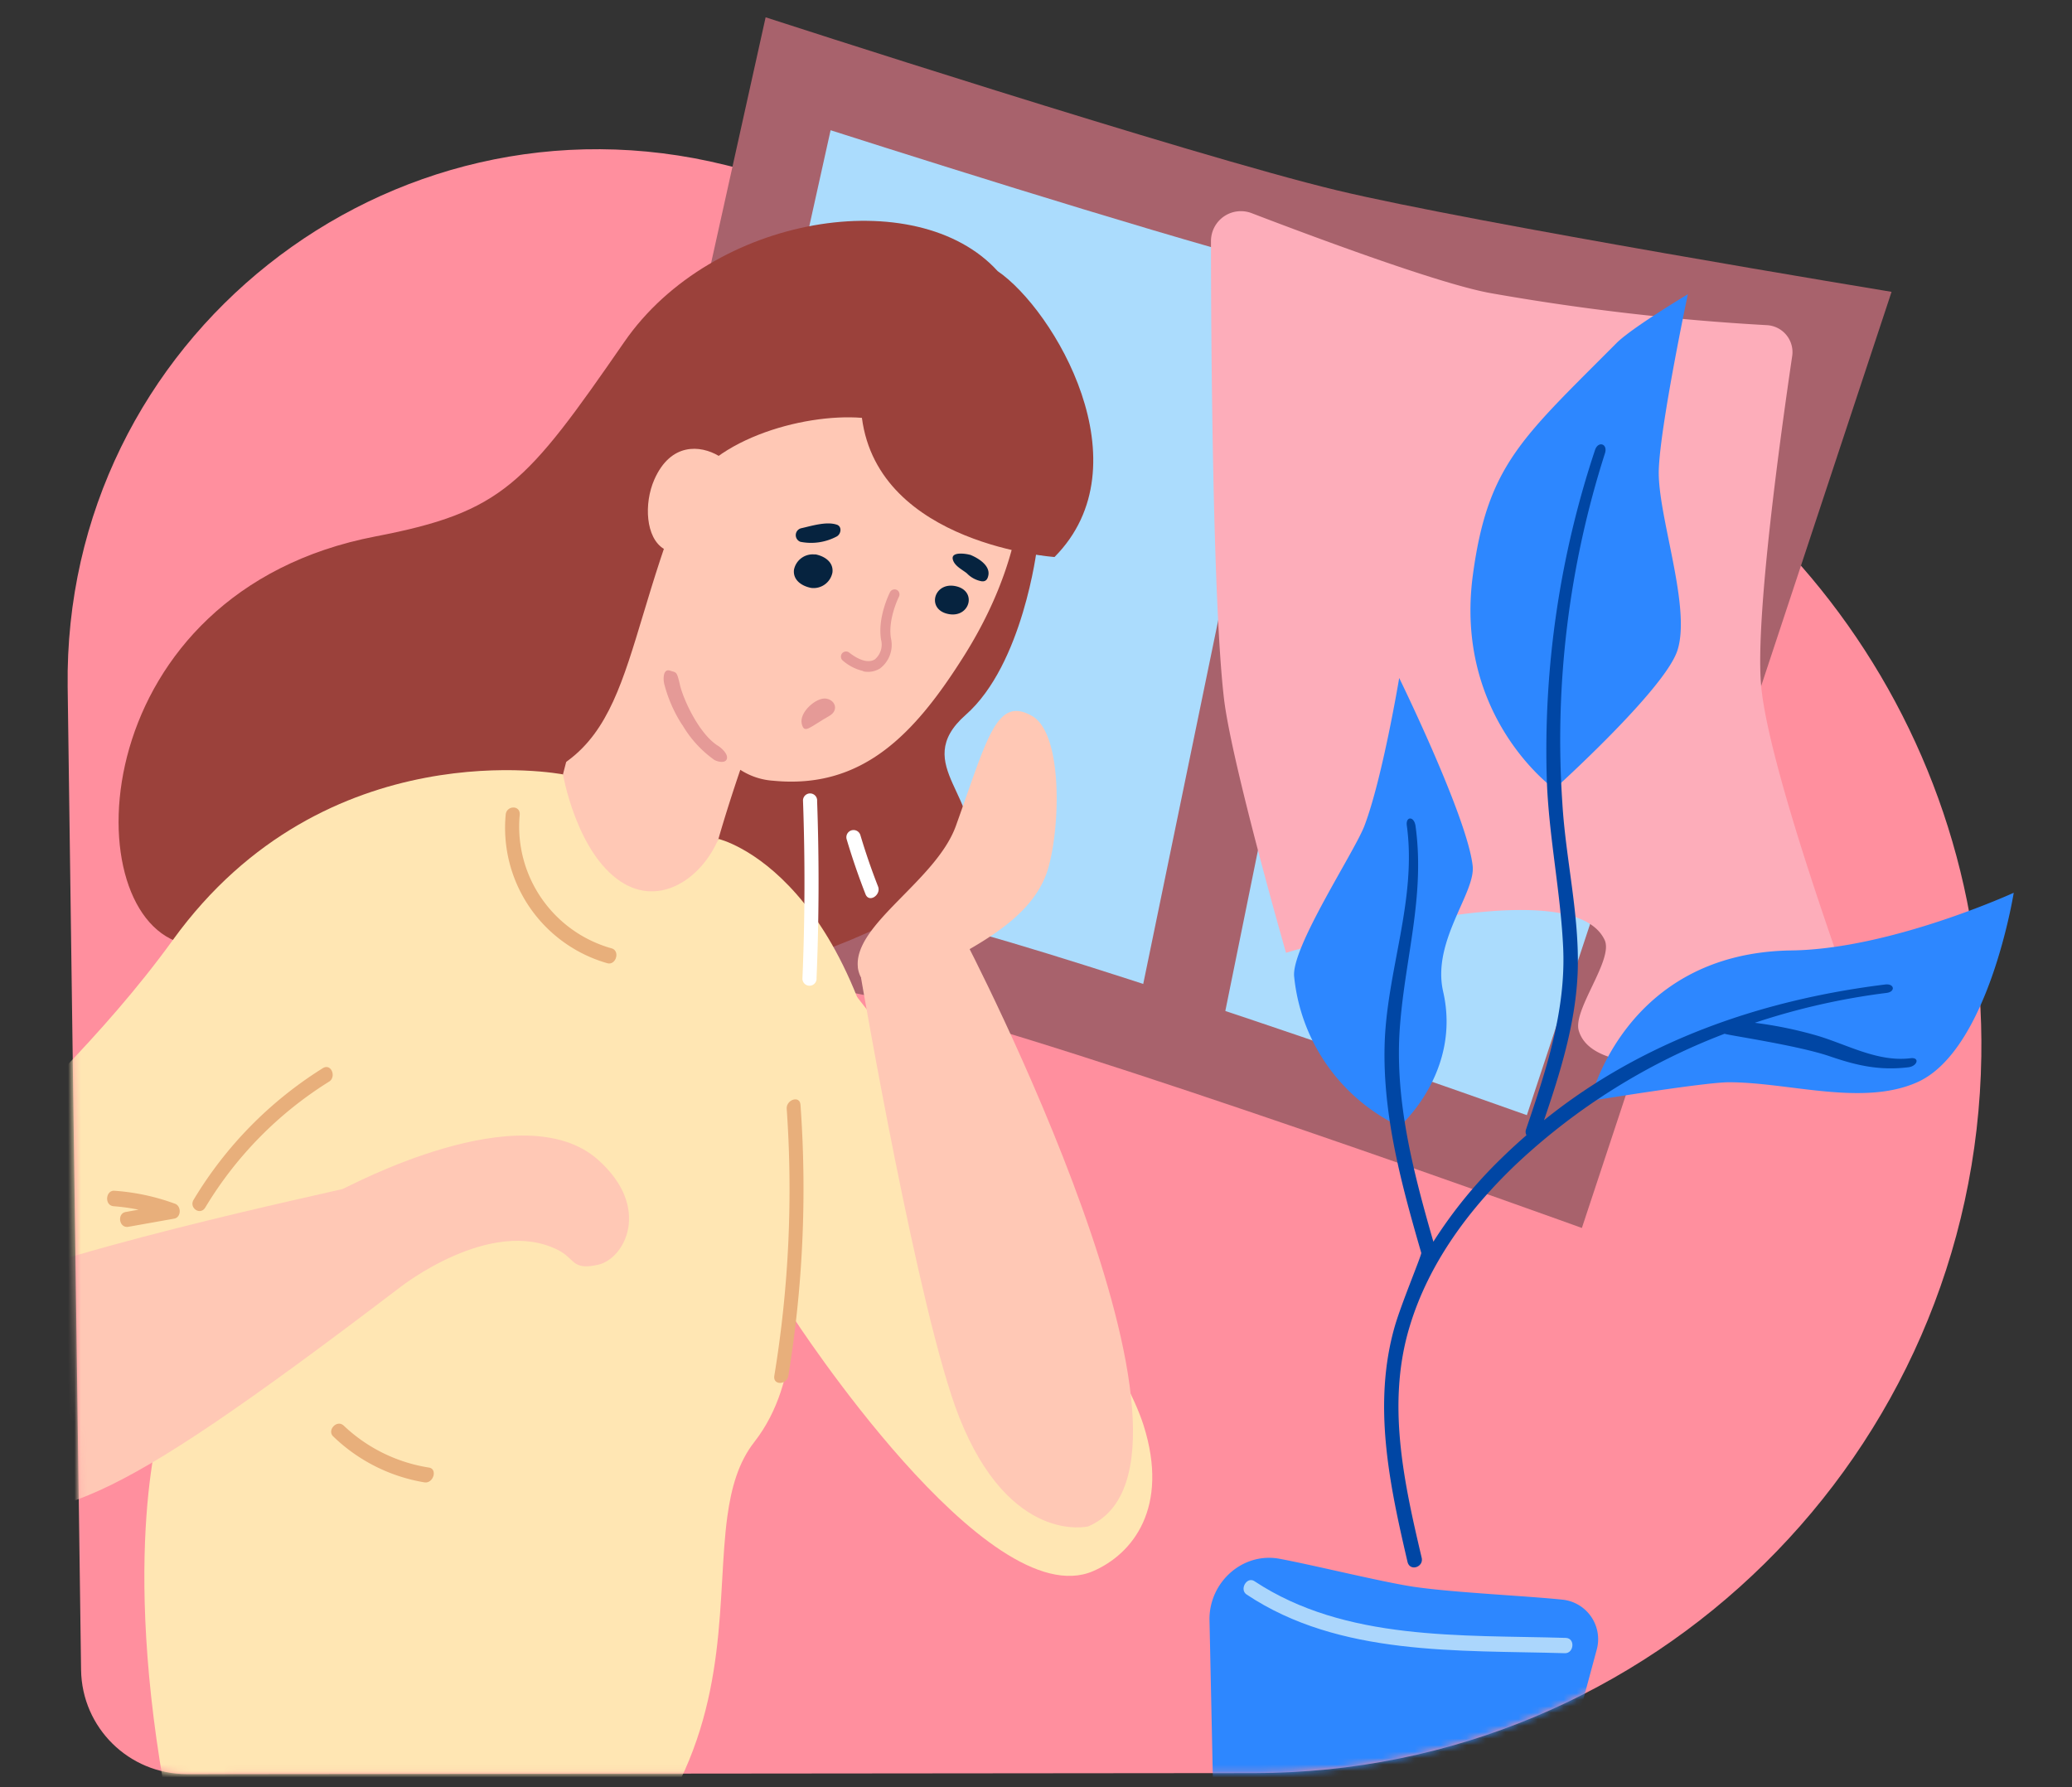
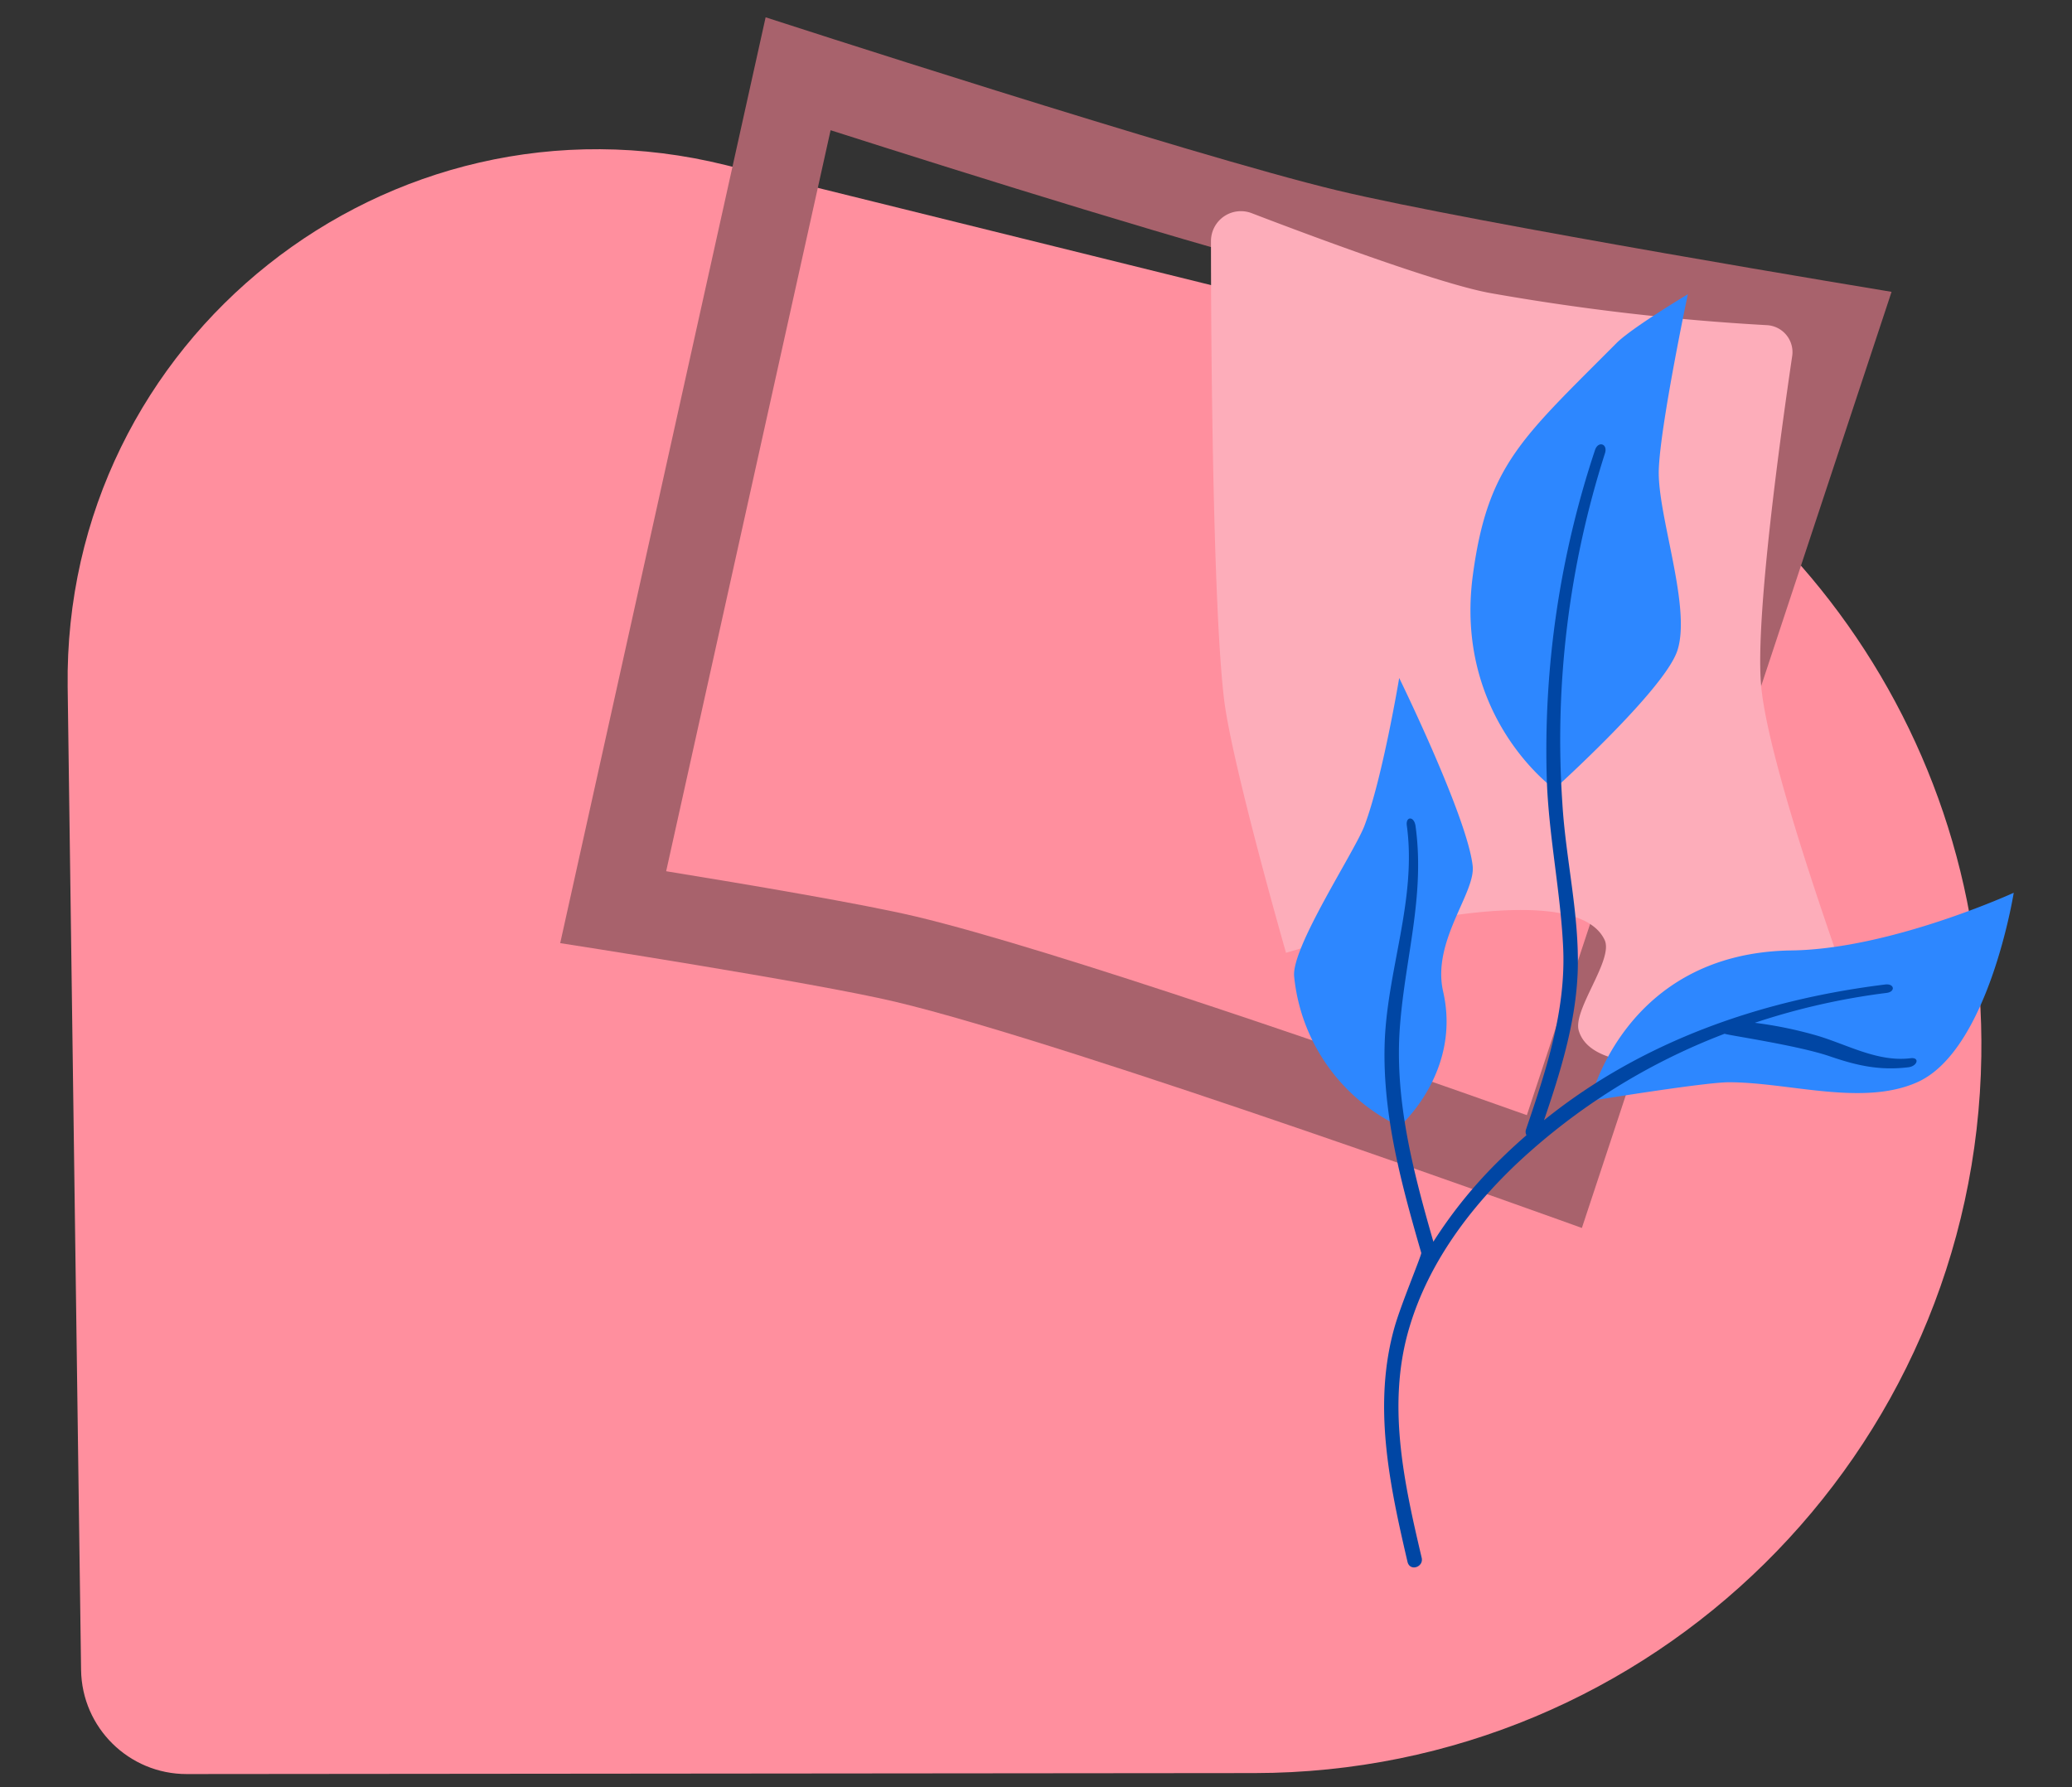
<svg xmlns="http://www.w3.org/2000/svg" width="320" height="276" fill="none">
  <rect width="100%" height="100%" fill="#333333" stroke="none" />
  <mask id="a" style="mask-type:alpha" maskUnits="userSpaceOnUse" x="0" y="0" width="320" height="276">
    <path fill="#fff" d="M0 0h320v276H0z" />
  </mask>
  <g mask="url(#a)">
    <path fill-rule="evenodd" clip-rule="evenodd" d="M10.45 106.116c-.734-53.663 49.474-93.522 101.573-80.637l108.58 26.853c50.764 12.554 86.162 58.464 85.393 110.752-.903 61.379-50.887 110.678-112.272 110.735l-164.886.151c-8.922.008-16.194-7.158-16.316-16.08L10.45 106.116Z" fill="#FF8F9E" />
-     <path fill-rule="evenodd" clip-rule="evenodd" d="m125.544 12.83-25.126 117.613 139.959 49.516 39.457-128.625-154.29-38.504Z" fill="#ABDCFD" />
    <path fill-rule="evenodd" clip-rule="evenodd" d="M206.579 29.415c-22.766-5.452-88.336-26.742-88.336-26.742L86.518 145.648s39.058 6.041 51.724 9.049c27.365 6.487 106.064 34.94 106.064 34.94L292.133 45.07s-64.606-10.633-85.554-15.655Zm29.23 142.8c-23.786-8.444-73.239-25.668-94.426-30.69-8.091-1.918-25.811-4.918-38.501-6.98l25.396-114.434c20.725 6.622 58.54 18.489 75.152 22.468 14.882 3.566 50.218 9.726 70.895 13.228l-38.516 116.408Z" fill="#A8626C" />
-     <path fill-rule="evenodd" clip-rule="evenodd" d="m200.4 36.347-24.678 119.671 12.865 3.319 24.168-119.01-12.355-3.98Z" fill="#A8626C" />
    <mask id="b" style="mask-type:alpha" maskUnits="userSpaceOnUse" x="10" y="23" width="297" height="251">
-       <path fill-rule="evenodd" clip-rule="evenodd" d="M10.45 106.116c-.734-53.663 49.474-93.522 101.573-80.637l108.58 26.853c50.764 12.554 86.162 58.464 85.393 110.752-.903 61.379-50.887 110.678-112.272 110.735l-164.886.151c-8.922.008-16.194-7.158-16.316-16.08L10.45 106.116Z" fill="#FF8F9E" />
-     </mask>
+       </mask>
    <g mask="url(#b)" fill-rule="evenodd" clip-rule="evenodd">
      <path d="m187.478 282.271-.686-32.234c0-5.738 5.133-10.347 10.785-9.32 5.253.971 16.118 3.661 20.924 4.354 6.17.891 17.234 1.377 22.957 1.981a6.148 6.148 0 0 1 5.265 5.015 6.12 6.12 0 0 1-.092 2.57l-5.579 20.694-53.574 6.94Z" fill="#2D87FF" />
      <path d="M241.815 252.942c-16.149-.485-34.044.518-48.073-8.755-1.164-.796-2.392 1.29-1.204 2.062 14.348 9.551 32.682 8.564 49.174 9.057 1.379 0 1.594-2.324.103-2.364Z" fill="#ABD6FC" />
      <path d="M160.151 84.634s-2.152 17.964-11 25.755c-8.848 7.792 3.404 12.989.112 22.532s-49.238 27.061-61.378 15.377c-50.967-49.17 41.498-69.243 72.242-63.672" fill="#9B413B" />
      <path d="M157.45 68.119c-8.386-23.646-34.427-14.78-42.351-8.063-7.006 5.938-19.928 31.566-24.599 46.839-4.431 14.414-6.935 27.498-6.935 27.498 6.744 9.638 17.274 8.962 22.511 7.879a3.757 3.757 0 0 0 2.949-3.732c.072-4.521 5.309-19.659 5.309-19.659a10.576 10.576 0 0 0 5.078 1.687c13.854 1.353 21.912-7.282 29.493-19.316 11.957-19.022 8.545-33.133 8.545-33.133Z" fill="#FFC8B5" />
      <path d="M154.071 41.862c-12.451-13.713-44.057-8.755-57.655 10.944C81.215 74.78 77.644 79.07 58.01 82.836c-44.543 8.563-46.807 57.614-30.163 62.756 46.504 14.326 3.053-17.136 47.03-23.455 22.733-3.272 20.007-18.656 30.441-44.993 3.595-9.073 18.573-13.355 27.796-12.615 2.566 19.643 29.748 21.49 29.748 21.49 14.117-14.231-.04-38.172-8.792-44.157Z" fill="#9B413B" />
      <path d="M105.382 111.981a21.458 21.458 0 0 1-2.798-6.367c-.223-.987-.088-2.388.901-2.046.988.343 1.02 0 1.53 2.213.51 2.212 2.957 7.593 5.883 9.399.414.255 1.53 1.17 1.371 1.958-.16.788-1.443.534-1.985.191a17.43 17.43 0 0 1-4.902-5.38" fill="#E59A97" />
      <path d="M110.954 129.554c-2.654 6.232-9.143 10.506-15.073 6.598-6.863-4.52-8.936-16.562-8.936-16.562s-36.603-7.116-60.238 25.556c-21.522 29.774-53.67 49.29-57.551 71.687-1.355 7.823.877 42.007 55.853 2.172 0 0-6.695 20.16.941 60.298l76.523.342c10.235-16.802 8.202-33.261 9.852-45.414.614-4.513 1.73-8.429 4.177-11.549 7.573-9.694 5.516-23.081 5.516-23.081s18.812 1.258 16.875-17.135c-5.006-47.691-27.939-52.912-27.939-52.912Z" fill="#FFE6B3" />
      <path d="M92.39 179.13c-11.734-10.49-38.748 4.243-39.466 4.489-.717.247-48.352 10.347-59.83 17.144-14.492 9.781-13.552 33.428-2.902 33.428 19.569 0 23.746 1.034 71.628-35.418 0 0 13.958-10.999 24.384-5.722 2.662 1.345 2.096 3.183 6.185 2.26 4.09-.923 8.274-8.803 0-16.181Z" fill="#FFC8B5" />
      <path d="M125.899 85.636a2.951 2.951 0 0 0-3.276 2.348c-.191 1.592 1.196 2.531 2.663 2.81a2.962 2.962 0 0 0 3.276-2.388c.191-1.592-1.196-2.523-2.663-2.802" fill="#06233F" />
      <path d="M127.621 107.89c-1.482-.278-4.248 2.086-3.794 3.9.399 1.592 1.092.581 4.265-1.241 1.419-.796.996-2.388-.471-2.659Z" fill="#E59A97" />
      <path d="M147.511 90.507c-3.316-.636-4.48 3.662-1.013 4.322 3.324.637 4.48-3.66 1.013-4.322ZM129.24 81.028c-1.595-.541-3.866.183-5.508.55a1.097 1.097 0 0 0-.12 2.093 8.43 8.43 0 0 0 5.636-.836c.677-.406.797-1.528 0-1.807M149.789 85.684c-.335-.127-2.997-.62-2.63.733.263.987 1.426 1.536 2.152 2.109a4.191 4.191 0 0 0 2.296 1.241c.653.072.916-.31 1.036-.923.303-1.592-1.722-2.738-2.854-3.183" fill="#06233F" />
      <path d="M133.305 103.624a7.305 7.305 0 0 1-3.124-1.592.8.8 0 0 1-.302-.533.789.789 0 0 1 .678-.88.797.797 0 0 1 .572.14c1.595 1.265 3.045 1.663 3.986 1.066a2.972 2.972 0 0 0 .956-3.024c-.574-3.47 1.308-7.203 1.387-7.362a.8.8 0 0 1 1.045-.342.798.798 0 0 1 .318 1.082s-1.705 3.406-1.227 6.367a4.57 4.57 0 0 1-1.69 4.688 3.52 3.52 0 0 1-2.599.438" fill="#E59A97" />
      <path d="m131.967 153.463-5.54 32.449-3.986 17.43s30.004 46.353 46.369 39.293c6.145-2.65 11.813-9.829 7.811-22.5-5.333-16.976-44.654-66.672-44.654-66.672Z" fill="#FFE6B3" />
      <path d="M111.305 80.16c-2.08 3.503-5.954 6.296-8.768 4.609-2.814-1.687-3.125-6.98-1.482-10.713 2.534-5.738 7.11-5.332 9.948-3.653 2.837 1.68 2.391 6.272.302 9.758ZM148.849 144.804l-15.863 6.239s8.88 51.933 15.145 67.787c7.852 19.834 19.928 16.897 19.928 16.897 23.156-9.861-19.21-90.923-19.21-90.923Z" fill="#FFC8B5" />
-       <path d="M132.484 149.396a4.684 4.684 0 0 0 3.039 3.802 4.706 4.706 0 0 0 4.781-.937c4.997-4.266 18.835-8.317 21.617-18.305 1.889-6.774 2.137-20.694-2.511-23.376-5.508-3.144-6.879 3.311-11.773 16.937-3.045 8.492-15.863 15.233-15.145 21.863" fill="#FFC8B5" />
      <path d="M49.847 164.964a60.931 60.931 0 0 0-19.928 20.287c-.797 1.258.997 2.539 1.794 1.21a58.292 58.292 0 0 1 19.13-19.436c1.14-.74.303-2.873-.996-2.061ZM27.035 185.896a33.937 33.937 0 0 0-9.358-2.006c-1.371-.103-1.594 2.26-.128 2.388 1.294.097 2.58.275 3.85.533l-1.992.358c-1.356.239-1.029 2.547.43 2.284l7.07-1.257c1.108-.215 1.108-1.942.128-2.3ZM94.47 146.459a19.557 19.557 0 0 1-10.847-7.744 19.507 19.507 0 0 1-3.357-12.886c.12-1.536-2.057-1.464-2.168 0a21.721 21.721 0 0 0 3.699 14.278 21.774 21.774 0 0 0 11.972 8.636c1.347.406 2.048-1.878.701-2.284ZM66.252 226.638a24.653 24.653 0 0 1-13.152-6.463c-1.068-1.026-2.63.709-1.642 1.648a26.496 26.496 0 0 0 14.093 7.099c1.371.223 2.072-2.061.701-2.284ZM123.628 170.63c-.104-1.536-2.224-.796-2.128.613a177.437 177.437 0 0 1-1.913 41.212c-.247 1.528 1.937 1.432 2.168 0a179.66 179.66 0 0 0 1.873-41.825Z" fill="#E8AF7B" />
      <path d="M126.195 123.712a1.085 1.085 0 0 0-.648-1.091 1.092 1.092 0 0 0-1.528 1.091c.324 9.116.295 18.226-.087 27.331a1.083 1.083 0 0 0 .283.831 1.095 1.095 0 0 0 1.838-.386c.049-.143.068-.294.055-.445.382-9.115.412-18.226.087-27.331ZM135.609 136.908a100.848 100.848 0 0 1-2.718-7.895 1.113 1.113 0 0 0-.523-.685 1.11 1.11 0 0 0-1.605 1.298 108.39 108.39 0 0 0 2.901 8.452c.55 1.425 2.447.12 1.945-1.17Z" fill="#fff" />
    </g>
    <path fill-rule="evenodd" clip-rule="evenodd" d="M193.305 32.918a4.631 4.631 0 0 0-4.282.508 4.628 4.628 0 0 0-2 3.813c0 16.094.295 56.398 2.025 70.78 1.212 9.996 9.565 39.126 9.565 39.126s43.842-13.451 49.206-1.982c1.427 3.025-4.99 10.832-3.985 14.032 3.411 11.294 44.255.47 44.255.47s-14.73-39.389-16.085-53.628c-1.005-10.418 3.1-39.628 4.782-51.049a4.157 4.157 0 0 0-.907-3.26 4.178 4.178 0 0 0-3.03-1.515 359.572 359.572 0 0 1-42.486-4.919c-7.597-1.305-26.991-8.516-37.058-12.376Z" fill="#FDADBA" />
    <path fill-rule="evenodd" clip-rule="evenodd" d="M216.093 104.701s-2.597 15.586-5.391 22.885c-1.634 4.168-11.313 18.808-10.831 23.236a28.774 28.774 0 0 0 5.102 13.696 28.844 28.844 0 0 0 11.177 9.434s9.582-8.352 6.731-20.814c-1.781-7.788 5.023-15.243 4.558-19.41-.817-7.528-11.346-29.027-11.346-29.027ZM240.059 121.845s-15.569-11.092-12.579-33.12c2.303-16.973 7.597-21.075 22.161-35.731 2.352-2.365 11.027-7.553 11.027-7.553s-4.272 20.26-4.485 27.127c-.22 7.022 5.105 21.303 2.851 27.958-2.05 6.059-18.975 21.319-18.975 21.319ZM245.573 170.021s5.228-22.901 31.121-23.244c15.291-.204 34.307-8.906 34.307-8.906s-3.88 24.37-14.907 29.263c-8.471 3.76-19.816 0-29.087 0-3.79 0-21.434 2.887-21.434 2.887Z" fill="#2D87FF" />
    <path fill-rule="evenodd" clip-rule="evenodd" d="M295.072 163.423c-5.122.628-9.802-2.136-14.58-3.531a62.802 62.802 0 0 0-9.484-1.941 106.018 106.018 0 0 1 20.363-4.616c1.389-.172 1.226-1.476-.228-1.297-19.196 2.373-37.574 8.767-52.685 20.96 2.54-7.438 4.901-15.039 5.203-22.934.294-8.702-1.846-17.331-2.369-26a145.169 145.169 0 0 1 6.575-54.049c.491-1.484-1.053-1.982-1.535-.506a146.832 146.832 0 0 0-7.441 50.982c.31 8.686 2.123 17.201 2.524 25.854.441 9.73-2.631 18.946-5.718 28.023a1.123 1.123 0 0 0 .049.946 88.507 88.507 0 0 0-3.872 3.565 70.82 70.82 0 0 0-10.504 12.878c-3.121-10.839-6.053-22.021-5.155-33.358.817-10.602 3.881-20.055 2.402-30.828-.22-1.575-1.544-1.518-1.348-.082 1.577 11.516-3.145 22.534-3.43 33.977-.278 10.929 2.646 21.605 5.66 32.011.09.31-2.989 7.594-4.084 11.329-3.471 12.103-.817 24.467 1.961 36.391.367 1.541 2.523.816 2.189-.628-2.761-11.72-5.449-23.864-1.855-35.722 2.949-9.787 9.198-18.171 16.516-25.12a97.822 97.822 0 0 1 32.134-20.088c.164.188 11.199 1.762 16.222 3.483 4.134 1.419 7.679 2.242 12.147 1.696 1.413-.171 1.797-1.574.343-1.395Z" fill="#0046A4" />
  </g>
</svg>